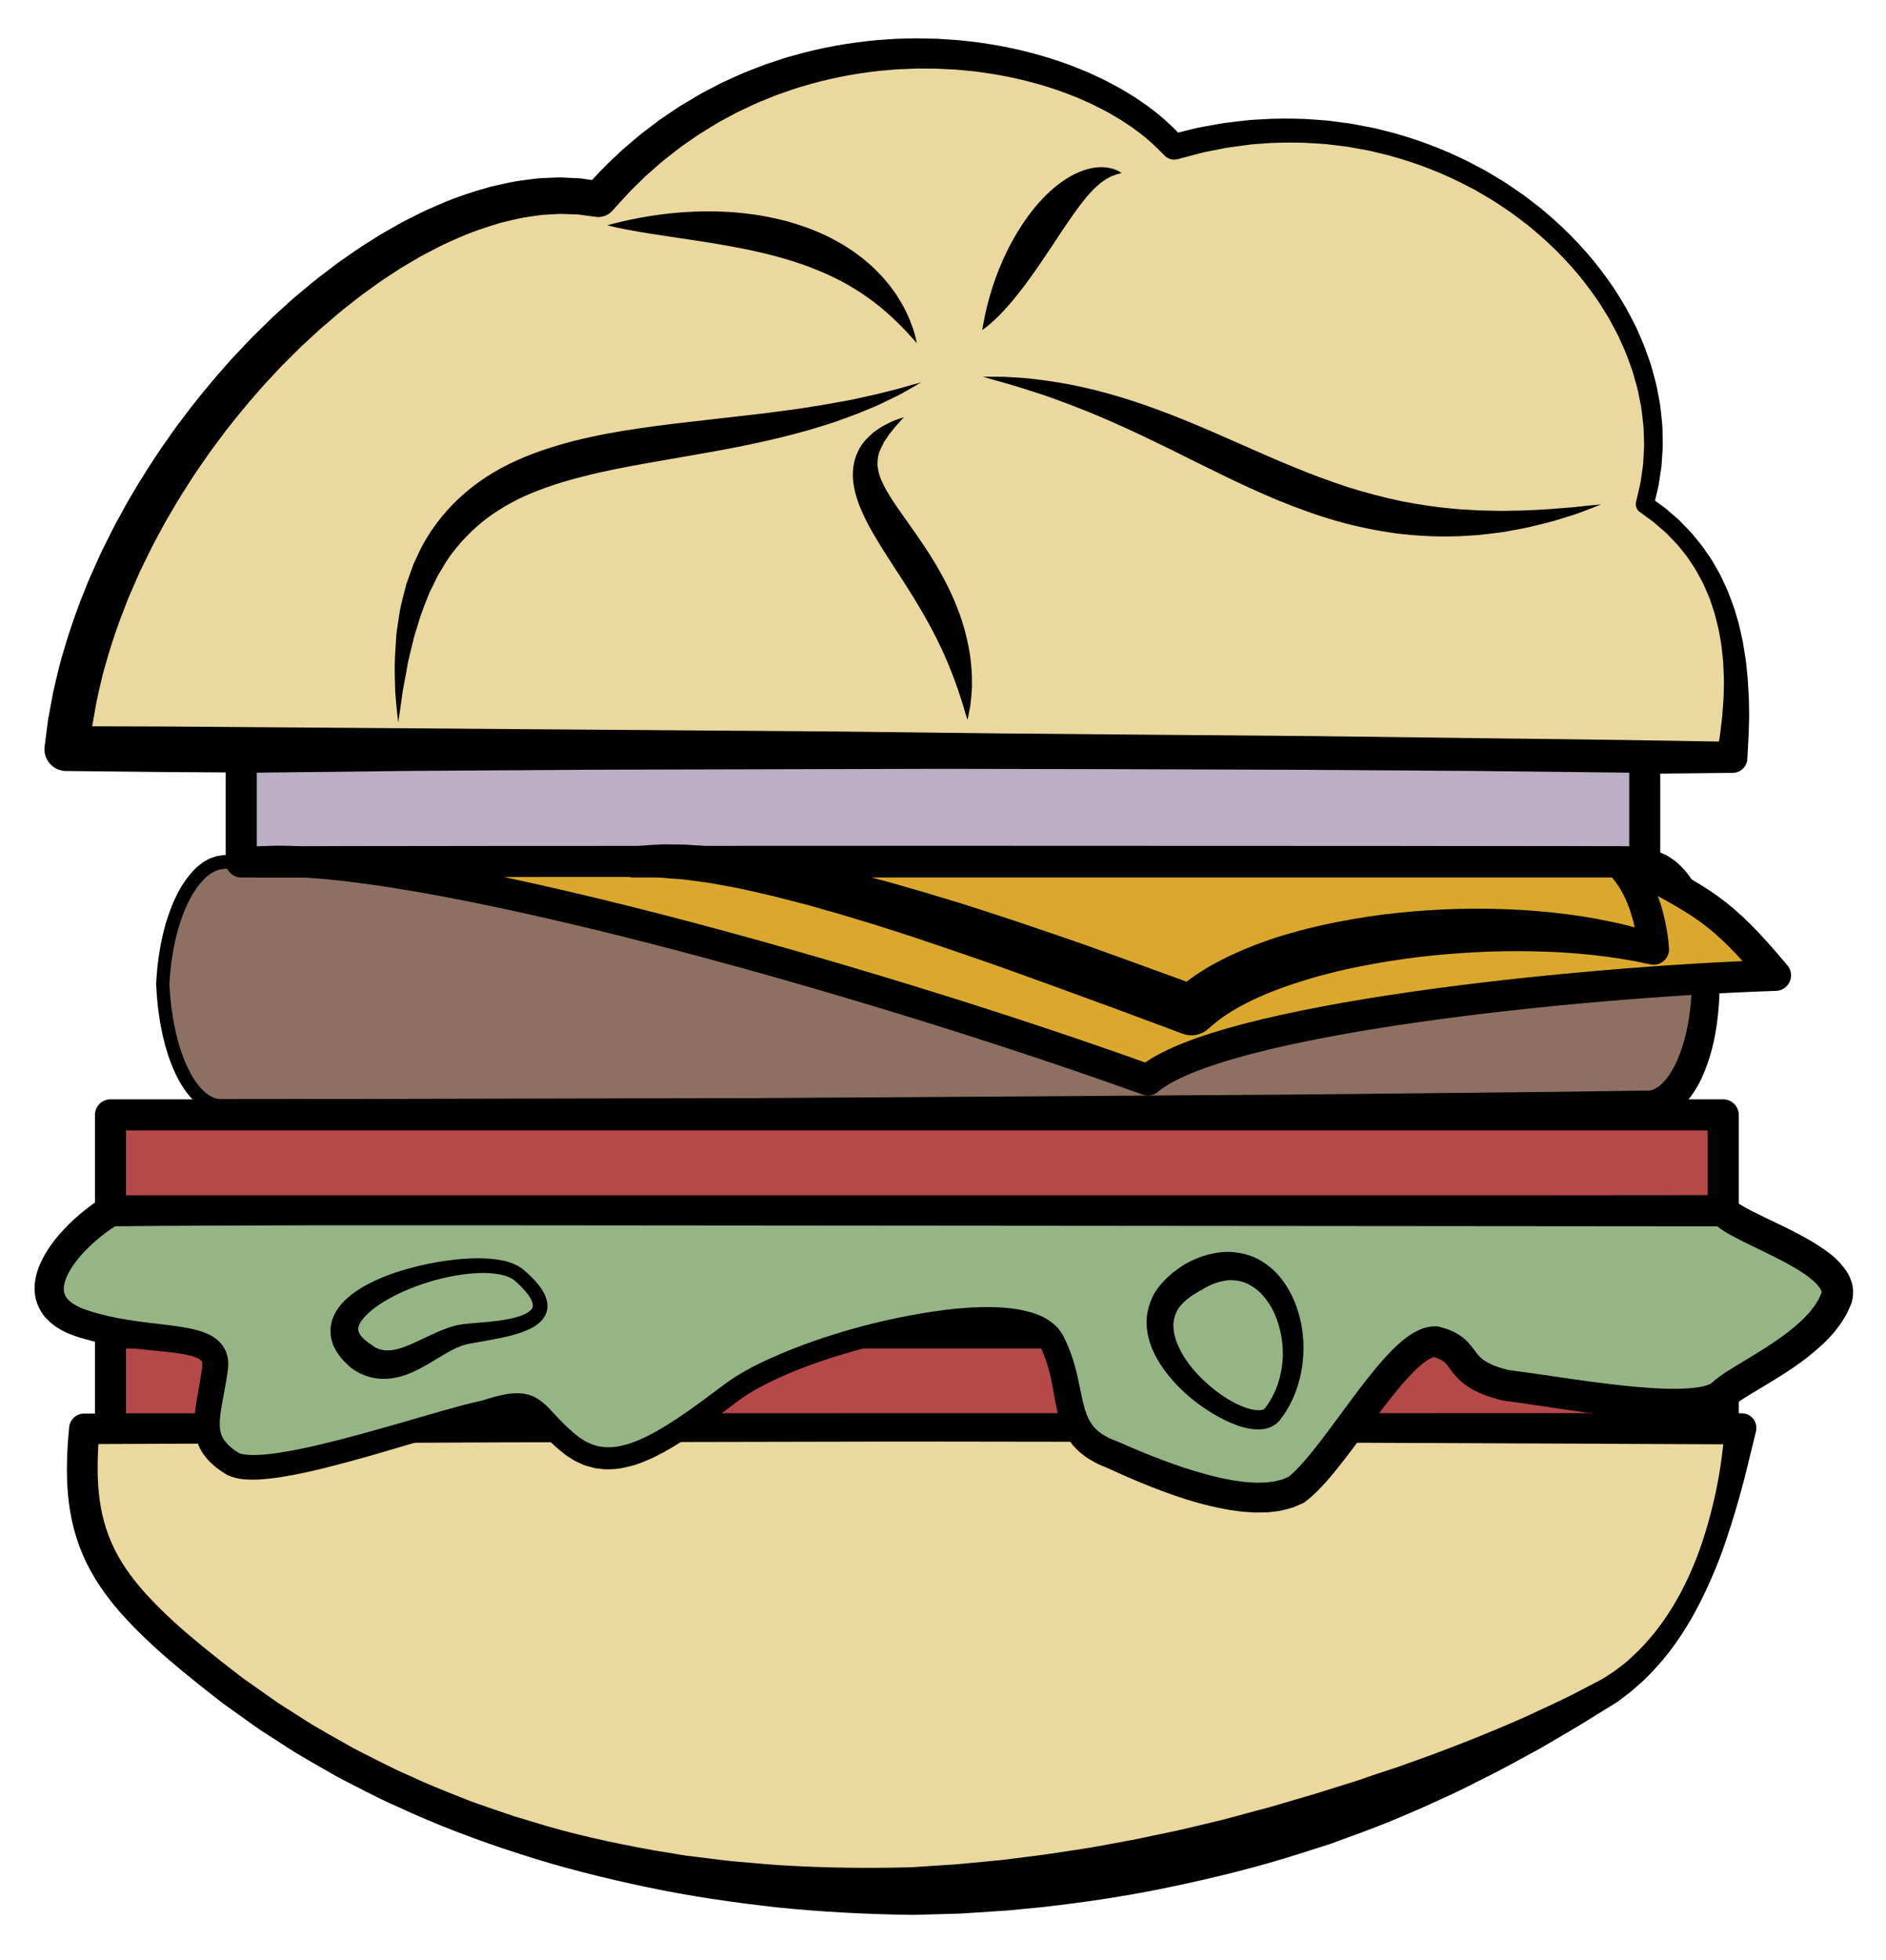
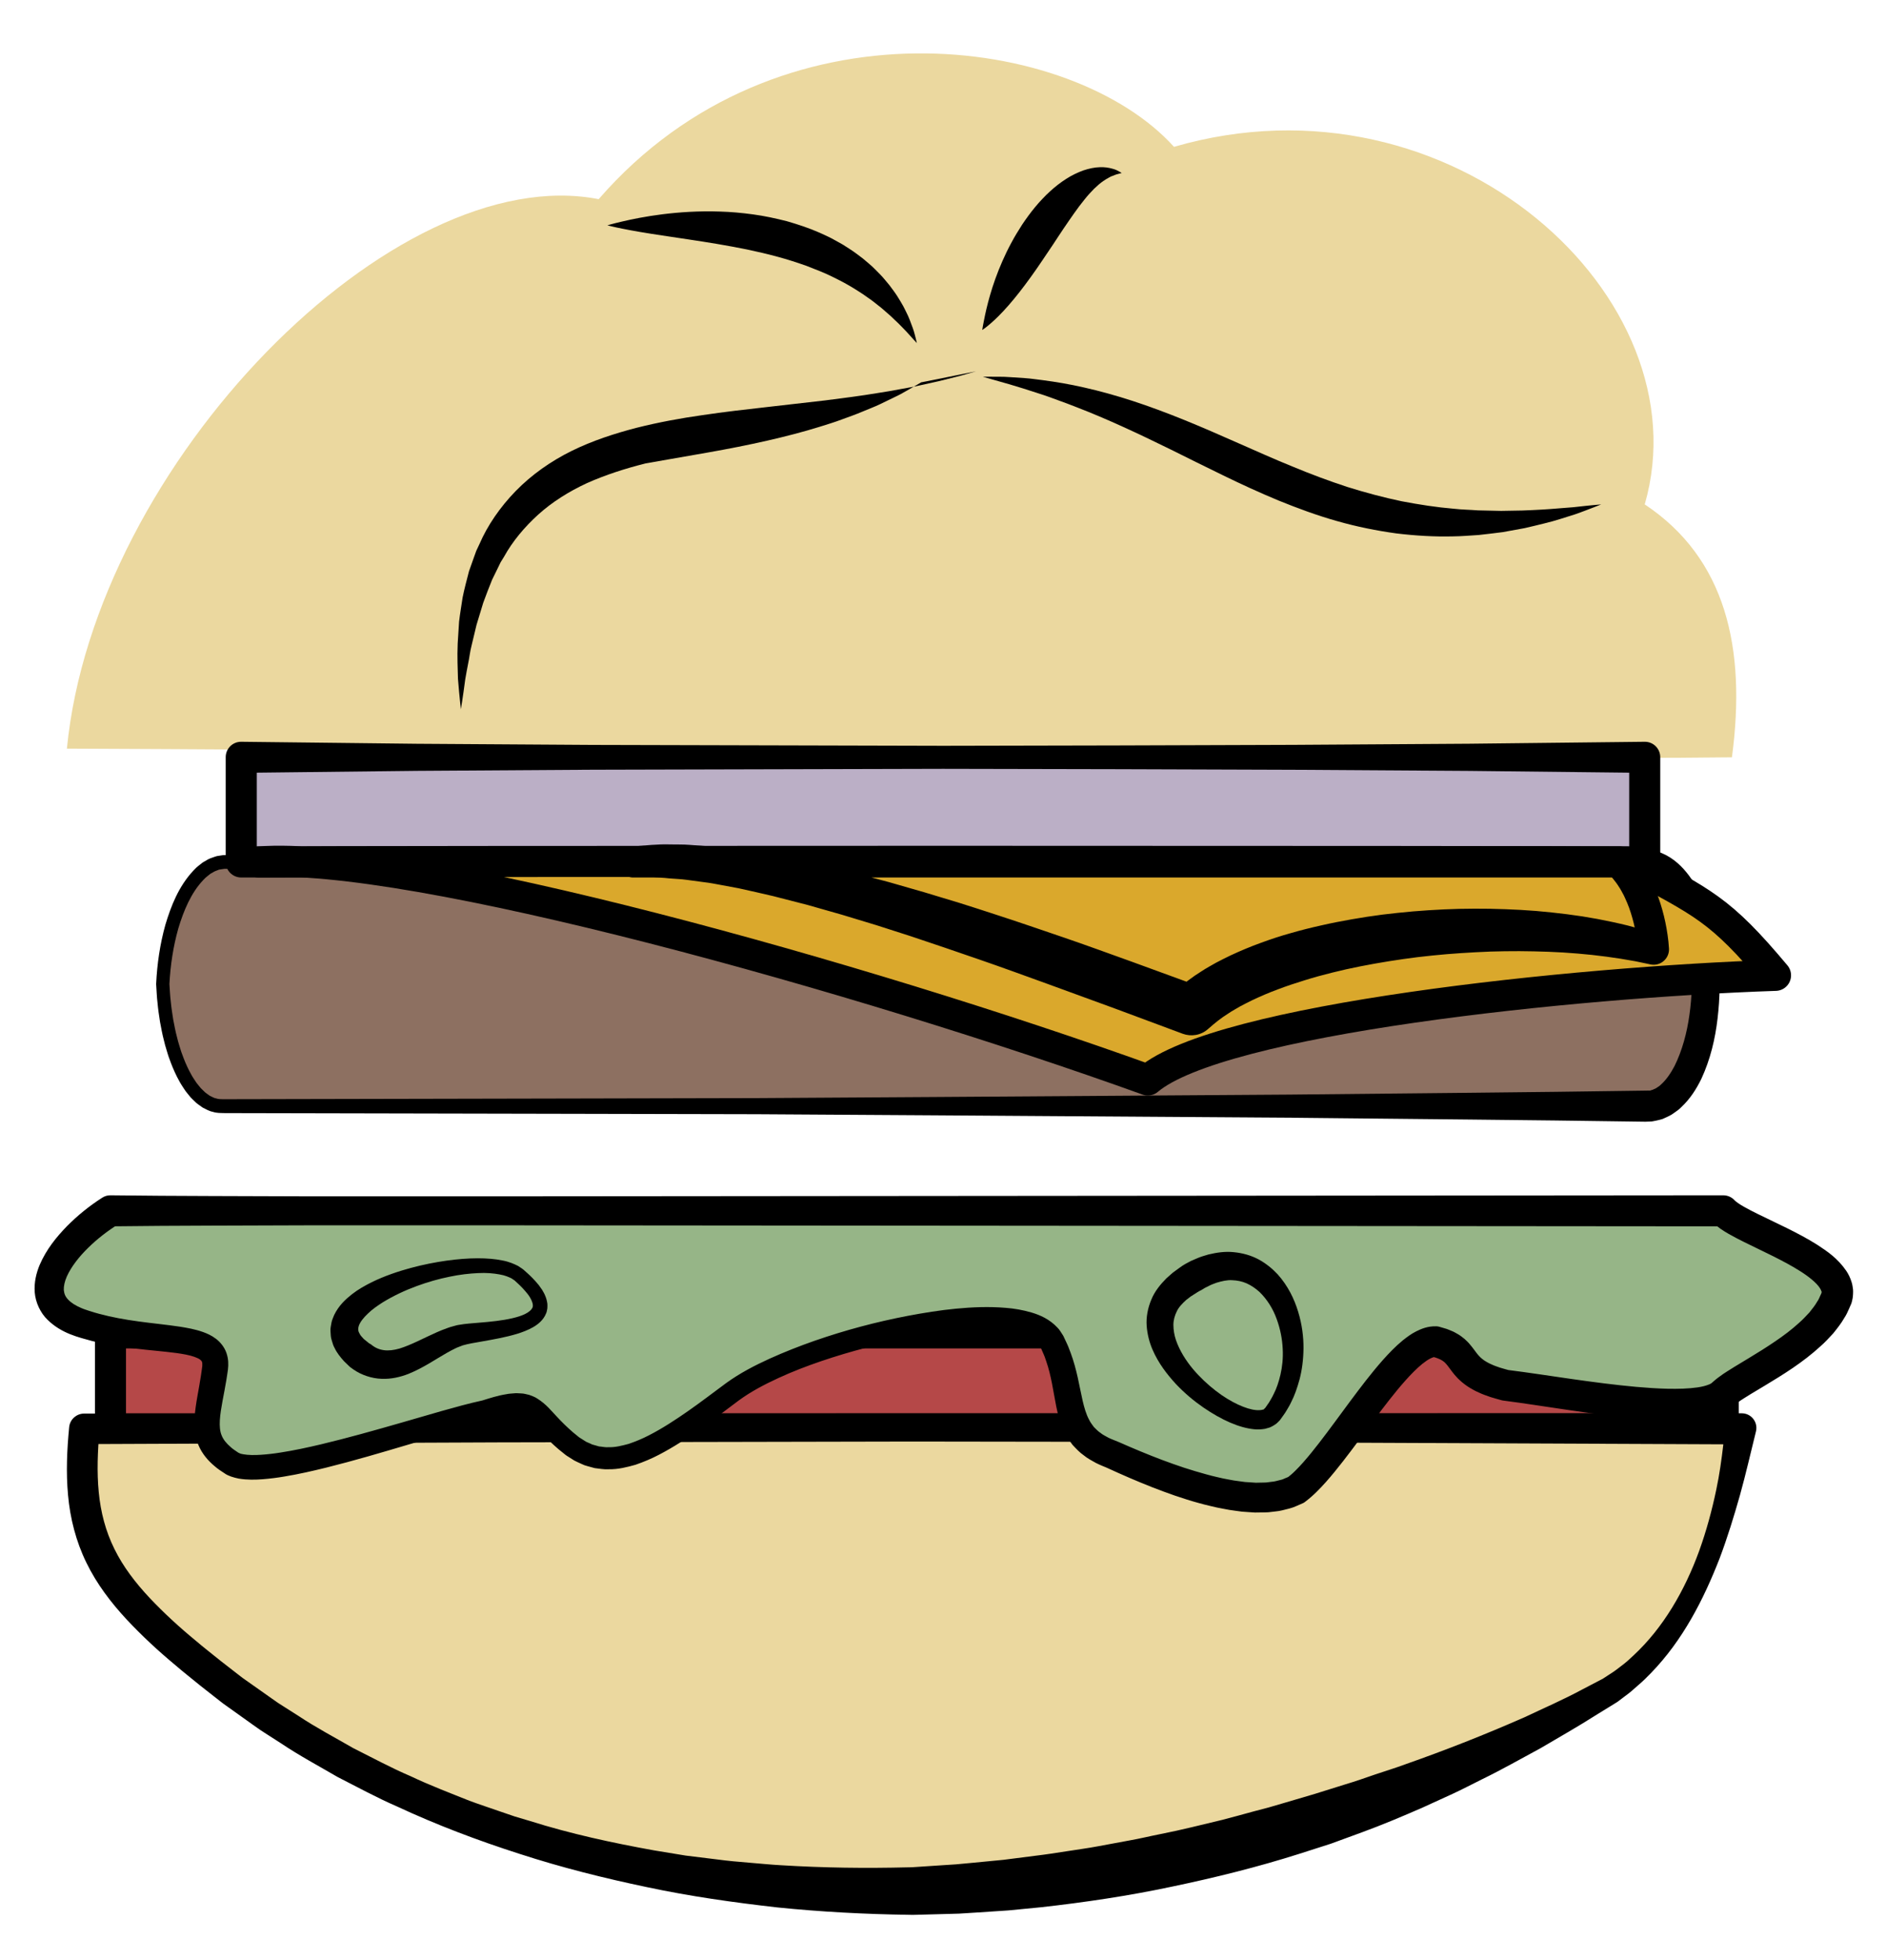
<svg xmlns="http://www.w3.org/2000/svg" xmlns:ns1="http://sodipodi.sourceforge.net/DTD/sodipodi-0.dtd" xmlns:ns2="http://www.inkscape.org/namespaces/inkscape" version="1.1" id="hamburger" x="0px" y="0px" width="308px" height="320px" viewBox="0 0 308 320" enable-background="new 0 0 308 320" xml:space="preserve" ns1:docname="hamburger-colour.svg" ns2:version="1.2.2 (b0a8486, 2022-12-01)">
  <defs id="defs336" />
  <ns1:namedview id="namedview334" pagecolor="#ffffff" bordercolor="#000000" borderopacity="0.25" ns2:showpageshadow="2" ns2:pageopacity="0.0" ns2:pagecheckerboard="0" ns2:deskcolor="#d1d1d1" showgrid="false" ns2:zoom="1.7634324" ns2:cx="157.36356" ns2:cy="163.03432" ns2:window-width="1652" ns2:window-height="1099" ns2:window-x="0" ns2:window-y="25" ns2:window-maximized="0" ns2:current-layer="hamburger" />
  <g id="hamburger_parts">
    <g id="g314">
		
		
	</g>
  </g>
  <g id="g1430">
    <polygon fill="#999999" stroke="#000000" stroke-width="5.072" stroke-linecap="round" stroke-linejoin="round" points="   281.413,233.244 281.413,217.581 18.042,217.581 18.042,233.244 281.413,233.244  " id="polygon268" style="fill:#b54848;fill-opacity:1" />
    <g id="g274">
      <path fill="#737373" d="M268.6,180.57c5.665,0.417,9.877-8.539,9.969-19.933l0,0c-0.092-10.708-4.304-19.664-9.969-19.931H36.55    c-5.28,0.267-9.486,9.222-9.966,19.931l0,0c0.48,11.394,4.687,20.35,9.966,19.933H268.6L268.6,180.57z" id="path270" style="fill:#8d7061;fill-opacity:1" />
      <path d="M268.568,178.035l0.551-0.01l0.298-0.005l0.148-0.003c0.02-0.008,0.025-0.019,0.039-0.026    c0.048-0.033,0.094-0.054,0.145-0.062c0.025-0.004,0.053-0.005,0.081-0.003l0.151-0.075c0.201-0.098,0.417-0.146,0.623-0.319    c0.211-0.134,0.431-0.266,0.634-0.48c0.845-0.743,1.613-1.849,2.246-3.067c1.23-2.498,2.016-5.393,2.419-8.347    c0.413-2.933,0.516-6.062,0.189-8.932c-0.33-2.955-0.961-5.908-2.135-8.516c-0.582-1.295-1.283-2.52-2.133-3.497    c-0.85-0.974-1.834-1.654-2.807-1.838l-0.368-0.058l-0.092-0.019l-0.046-0.009c0.182,0,0.008,0,0.029,0l-0.298-0.002l-1.188-0.01    l-2.377-0.021l-4.754-0.041l-19.017-0.163l-76.066-0.405l-38.034-0.141l-38.033-0.066l-38.034-0.066l-9.508-0.016l-4.583-0.011    l-0.588,0.089l-0.293,0.045c-0.081,0.022-0.129,0.055-0.196,0.08c-0.247,0.105-0.5,0.163-0.794,0.362l-0.428,0.242l-0.4,0.32    c-0.276,0.196-0.527,0.441-0.768,0.704c-1.972,2.075-3.193,4.99-4.063,7.9c-0.834,2.952-1.296,6.029-1.454,9.117v-0.095    c0.073,0.98,0.104,1.966,0.23,2.939c0.06,0.487,0.09,0.979,0.174,1.462l0.222,1.454c0.189,0.959,0.361,1.924,0.618,2.863    c0.114,0.475,0.237,0.945,0.389,1.405c0.149,0.461,0.27,0.935,0.452,1.38c0.176,0.447,0.321,0.912,0.521,1.346    c0.203,0.431,0.377,0.882,0.602,1.297c0.234,0.408,0.431,0.847,0.692,1.229c0.264,0.378,0.49,0.798,0.793,1.13l0.428,0.527    c0.151,0.164,0.316,0.305,0.472,0.46c0.301,0.335,0.667,0.528,0.999,0.787c0.363,0.158,0.709,0.398,1.087,0.446    c0.365,0.138,0.743,0.093,1.117,0.124l0.089-0.004l58.012-0.119l29.006-0.063l29.006-0.181l58.012-0.392    C229.914,178.471,249.241,178.331,268.568,178.035z M268.634,183.106H268.6c-19.338-0.297-38.675-0.437-58.013-0.649    l-58.012-0.392l-29.006-0.181l-29.006-0.063l-58.012-0.119l0.089-0.004c-0.628-0.013-1.269,0.006-1.864-0.195    c-0.626-0.116-1.144-0.44-1.685-0.705c-0.47-0.344-0.985-0.659-1.365-1.073c-0.201-0.199-0.415-0.391-0.603-0.598l-0.522-0.643    c-0.369-0.42-0.626-0.891-0.933-1.34c-0.301-0.451-0.519-0.934-0.781-1.399c-0.25-0.471-0.439-0.96-0.661-1.44    c-0.218-0.48-0.374-0.979-0.563-1.467c-0.194-0.488-0.322-0.991-0.48-1.487c-0.161-0.495-0.29-0.997-0.41-1.501    c-0.268-1.002-0.446-2.019-0.64-3.032l-0.228-1.528c-0.085-0.509-0.116-1.021-0.176-1.532c-0.126-1.022-0.156-2.049-0.227-3.073    l-0.001-0.071l0.001-0.023c0.154-3.241,0.625-6.474,1.504-9.626c0.939-3.122,2.171-6.267,4.57-8.842    c0.297-0.322,0.611-0.63,0.979-0.901l0.531-0.419l0.602-0.352c0.369-0.248,0.875-0.429,1.375-0.591    c0.121-0.038,0.255-0.086,0.365-0.113l0.293-0.045l0.587-0.091c0.1-0.009-0.121,0.005,0.243-0.024h0.074l0.148,0l0.297,0    l0.594-0.001l1.188-0.002l2.377-0.004l9.508-0.016l38.034-0.066l38.033-0.066l38.034-0.141l76.066-0.405l19.017-0.163l4.754-0.041    l2.377-0.021l1.188-0.01l0.298-0.002l0.177,0.004l0.102,0.011l0.202,0.024l0.809,0.111c2.171,0.406,3.889,1.703,5.136,3.078    c1.259,1.4,2.159,2.95,2.903,4.525c1.479,3.163,2.228,6.481,2.66,9.805c0.433,3.43,0.358,6.682-0.032,10.033    c-0.387,3.327-1.162,6.659-2.66,9.893c-0.793,1.604-1.776,3.204-3.271,4.604c-0.35,0.359-0.784,0.676-1.236,0.978    c-0.419,0.325-0.951,0.558-1.469,0.792l-0.39,0.172l-0.497,0.134c-0.334,0.084-0.674,0.156-1.012,0.215l-0.25,0.04l-0.148,0.006    l-0.297,0.012l-0.594,0.024L268.634,183.106z" id="path272" />
    </g>
    <g id="g280">
      <path fill="#FFFFFF" d="M282.838,123.624c2.393-17.9-1.031-32.509-14.238-41.286c9.72-33.72-31.525-71.53-76.877-58.368    c-16.521-18.323-64.645-25.19-93.957,8.542c-33.367-6.529-82.333,43.168-86.84,89.69    C94.67,122.552,243.308,124.157,282.838,123.624L282.838,123.624z" id="path276" style="fill:#ebd89f;fill-opacity:1" />
-       <path d="M280.717,121.054l0.1-0.571c0.151-0.949,0.228-1.838,0.347-2.764c0.13-0.912,0.158-1.854,0.238-2.783    c0.089-0.935,0.094-1.864,0.117-2.796c0.037-0.935-0.008-1.862-0.054-2.791c-0.023-0.464-0.033-0.931-0.067-1.394l-0.144-1.382    c-0.053-0.46-0.085-0.925-0.153-1.383l-0.245-1.364c-0.087-0.454-0.15-0.914-0.256-1.363l-0.339-1.34    c-0.197-0.905-0.5-1.771-0.795-2.643c-0.263-0.886-0.672-1.708-1.031-2.553c-0.332-0.86-0.836-1.629-1.252-2.447    c-0.422-0.815-0.987-1.542-1.472-2.32c-0.517-0.756-1.136-1.438-1.699-2.161c-0.617-0.678-1.272-1.323-1.905-1.988l-2.086-1.81    l-2.239-1.631c-0.521-0.379-0.74-1.017-0.61-1.608l0.008-0.033c0.249-1.128,0.558-2.245,0.764-3.38l0.245-1.715    c0.088-0.571,0.174-1.142,0.185-1.721c0.048-1.154,0.177-2.305,0.095-3.461l-0.053-1.732c-0.03-0.577-0.123-1.15-0.181-1.725    c-0.073-0.574-0.113-1.151-0.212-1.721l-0.336-1.704c-0.182-1.145-0.55-2.25-0.848-3.369c-0.285-1.125-0.761-2.193-1.129-3.292    c-0.419-1.083-0.933-2.129-1.391-3.197c-0.544-1.029-1.077-2.064-1.646-3.08c-0.627-0.982-1.202-1.998-1.868-2.955    c-1.326-1.918-2.755-3.77-4.318-5.507c-1.56-1.74-3.222-3.392-4.989-4.923c-0.895-0.754-1.758-1.545-2.711-2.228    c-0.937-0.702-1.847-1.439-2.837-2.066c-0.976-0.646-1.927-1.331-2.952-1.9c-1.013-0.586-1.998-1.221-3.055-1.729    c-2.064-1.103-4.201-2.071-6.377-2.929c-2.176-0.862-4.406-1.577-6.66-2.199c-1.138-0.27-2.267-0.579-3.411-0.819l-3.449-0.628    l-3.481-0.421c-1.163-0.1-2.332-0.145-3.497-0.222c-2.335-0.058-4.675-0.067-7.003,0.141c-0.582,0.046-1.166,0.067-1.746,0.133    l-1.737,0.232c-1.158,0.15-2.317,0.291-3.458,0.549c-1.142,0.249-2.302,0.407-3.427,0.727l-3.388,0.897    c-0.787,0.208-1.588-0.042-2.118-0.585l-0.022-0.024c-1.416-1.458-2.909-2.864-4.596-4.066c-0.805-0.642-1.712-1.166-2.56-1.756    c-0.905-0.516-1.781-1.076-2.712-1.55c-0.934-0.471-1.848-0.973-2.817-1.378l-1.434-0.642l-1.468-0.572    c-1.951-0.772-3.966-1.396-5.997-1.951c-2.034-0.55-4.101-0.98-6.179-1.342c-1.04-0.175-2.09-0.297-3.134-0.449    c-1.048-0.12-2.102-0.201-3.151-0.304l-3.162-0.16l-3.166-0.017l-3.162,0.126c-1.052,0.067-2.101,0.182-3.151,0.269    c-2.094,0.239-4.179,0.548-6.243,0.965c-2.061,0.425-4.108,0.917-6.117,1.534c-1.016,0.271-2.002,0.634-2.995,0.979l-1.485,0.523    l-1.458,0.594c-0.976,0.386-1.945,0.788-2.885,1.254c-0.945,0.454-1.909,0.867-2.819,1.389c-0.915,0.512-1.862,0.963-2.75,1.521    l-2.673,1.649l-2.581,1.789c-0.849,0.612-1.656,1.281-2.487,1.917c-0.844,0.621-1.6,1.351-2.395,2.03l-1.181,1.035l-1.12,1.103    c-1.53,1.433-2.907,3.017-4.316,4.566c-0.691,0.76-1.679,1.089-2.626,0.972l-0.145-0.019l-1.904-0.25l-0.95-0.13l-0.967-0.029    l-1.933-0.064l-1.946,0.115c-1.298,0.022-2.595,0.306-3.892,0.473c-1.292,0.235-2.581,0.559-3.864,0.873    c-2.551,0.75-5.083,1.618-7.535,2.74l-1.841,0.833c-0.612,0.282-1.203,0.619-1.806,0.925l-1.8,0.938l-1.755,1.036    c-0.583,0.349-1.175,0.681-1.751,1.042l-1.709,1.123c-1.151,0.727-2.26,1.526-3.362,2.335c-1.12,0.782-2.195,1.63-3.264,2.487    c-1.086,0.832-2.132,1.719-3.165,2.623L52.2,53.792l-1.513,1.398l-1.513,1.397l-1.465,1.452c-0.975,0.969-1.956,1.932-2.879,2.955    c-0.931,1.013-1.896,1.995-2.779,3.052c-1.827,2.061-3.558,4.204-5.253,6.374l-2.469,3.312l-2.35,3.396    c-1.51,2.301-2.987,4.623-4.35,7.011c-0.719,1.173-1.335,2.401-1.993,3.606c-0.67,1.2-1.269,2.434-1.865,3.669l-0.902,1.849    l-0.827,1.881c-0.551,1.253-1.113,2.502-1.584,3.786c-1.022,2.537-1.9,5.123-2.7,7.725c-0.36,1.311-0.778,2.609-1.093,3.929    c-0.299,1.323-0.635,2.639-0.906,3.965l-0.705,3.994l-0.489,4.012l-3.623-4.008l16.996,0.053l16.996,0.126l33.991,0.253    l33.991,0.253c11.33,0.097,22.661,0.137,33.991,0.298c11.333,0.151,22.658,0.264,33.978,0.347l33.97,0.286l33.973,0.425    l16.988,0.218L280.717,121.054z M282.872,126.16l-17,0.174l-17.001,0.11l-34.006,0.209l-34.01,0.07    c-11.339,0.036-22.673,0.042-34,0.009c-11.329,0.007-22.658-0.108-33.987-0.167l-33.986-0.211l-33.986-0.212l-16.993-0.105    l-16.993-0.179l-0.141-0.001c-1.96-0.021-3.533-1.626-3.512-3.587c0.001-0.135,0.013-0.289,0.029-0.42l0.572-4.406l0.804-4.355    c0.307-1.441,0.679-2.865,1.018-4.298c0.355-1.428,0.812-2.823,1.214-4.235c0.882-2.797,1.85-5.563,2.961-8.266    c0.518-1.369,1.125-2.695,1.723-4.026l0.897-1.996l0.973-1.957c0.644-1.308,1.292-2.612,2.009-3.878    c0.707-1.272,1.374-2.567,2.141-3.802c1.462-2.515,3.041-4.955,4.655-7.369l2.506-3.562l2.631-3.47    c1.804-2.274,3.647-4.517,5.59-6.675c0.941-1.105,1.966-2.137,2.958-3.198c0.983-1.069,2.027-2.081,3.066-3.097l1.561-1.522    l1.614-1.469l1.615-1.468l1.673-1.405c1.111-0.941,2.237-1.866,3.409-2.738c1.152-0.895,2.313-1.78,3.525-2.601    c1.191-0.847,2.391-1.682,3.643-2.448l1.856-1.178c0.628-0.38,1.274-0.732,1.911-1.1l1.917-1.089l1.977-0.995    c0.663-0.325,1.31-0.677,1.986-0.978l2.038-0.886c2.714-1.188,5.556-2.123,8.445-2.918c1.464-0.339,2.933-0.681,4.423-0.928    c1.509-0.181,2.995-0.466,4.533-0.482c0.764-0.032,1.526-0.079,2.291-0.094l2.306,0.106l1.152,0.06l1.15,0.168l2.297,0.345    l-2.771,0.952c1.551-1.661,3.072-3.349,4.755-4.882l1.234-1.176l1.299-1.106c0.875-0.727,1.709-1.5,2.635-2.165    c0.912-0.679,1.802-1.389,2.734-2.04l2.833-1.9l2.93-1.746c0.973-0.588,2.006-1.067,3.007-1.604    c0.997-0.547,2.047-0.984,3.079-1.458c1.026-0.488,2.081-0.907,3.142-1.31l1.586-0.617l1.613-0.541    c1.077-0.355,2.148-0.727,3.248-1.004c2.177-0.629,4.39-1.125,6.612-1.544c2.226-0.413,4.468-0.709,6.718-0.928    c1.127-0.077,2.252-0.18,3.38-0.234c1.129-0.026,2.258-0.072,3.386-0.08l3.385,0.072l3.377,0.226    c1.122,0.127,2.245,0.233,3.364,0.379c1.114,0.179,2.233,0.329,3.343,0.534c2.219,0.421,4.424,0.919,6.597,1.544    c2.171,0.63,4.324,1.336,6.422,2.204l1.574,0.644l1.546,0.72c1.039,0.457,2.034,1.02,3.042,1.55    c1.006,0.534,1.966,1.165,2.946,1.749c0.936,0.667,1.915,1.261,2.81,1.993c1.851,1.37,3.533,2.987,5.124,4.693l-2.141-0.609    l3.612-0.897c1.2-0.317,2.437-0.472,3.652-0.714c1.216-0.252,2.451-0.385,3.685-0.524l1.849-0.215    c0.617-0.06,1.238-0.074,1.857-0.113c2.476-0.18,4.961-0.159,7.438-0.068c1.237,0.092,2.477,0.154,3.711,0.272l3.688,0.484    l3.653,0.702c1.21,0.266,2.404,0.604,3.606,0.903c2.382,0.682,4.736,1.463,7.031,2.398c2.295,0.931,4.544,1.977,6.717,3.166    c1.11,0.551,2.149,1.229,3.214,1.86c1.076,0.614,2.078,1.346,3.103,2.041c1.039,0.675,1.998,1.463,2.98,2.216    c0.998,0.734,1.908,1.579,2.846,2.387c1.856,1.641,3.602,3.409,5.238,5.272c1.641,1.86,3.142,3.843,4.533,5.901    c0.698,1.027,1.306,2.116,1.961,3.171c0.598,1.09,1.159,2.203,1.727,3.31c0.484,1.148,1.02,2.275,1.458,3.442    c0.39,1.186,0.881,2.337,1.181,3.552c0.313,1.21,0.689,2.403,0.879,3.643l0.343,1.845c0.1,0.617,0.142,1.244,0.214,1.866    c0.057,0.624,0.146,1.244,0.175,1.87l0.04,1.88c0.072,1.253-0.072,2.505-0.141,3.756c-0.021,0.627-0.117,1.247-0.218,1.867    l-0.285,1.859c-0.236,1.23-0.579,2.439-0.866,3.658l-0.603-1.641l2.443,1.765l2.292,1.972c0.701,0.726,1.424,1.434,2.104,2.179    c0.631,0.79,1.303,1.549,1.9,2.364c0.559,0.842,1.195,1.638,1.686,2.523c0.482,0.887,1.054,1.734,1.444,2.667    c0.421,0.918,0.88,1.823,1.205,2.778c0.364,0.941,0.734,1.882,0.993,2.854l0.431,1.448c0.135,0.485,0.227,0.978,0.341,1.466    l0.328,1.471l0.25,1.481l0.244,1.484c0.068,0.496,0.109,0.992,0.165,1.489c0.113,0.994,0.21,1.989,0.248,2.984    c0.062,0.995,0.14,1.994,0.134,2.987c0.002,0.997,0.056,1.987,0.003,2.996c-0.038,0.996-0.051,2.035-0.113,3.001l-0.159,2.893    c-0.069,1.257-1.102,2.231-2.342,2.247L282.872,126.16z" id="path278" />
    </g>
    <g id="g286">
      <path fill="#FFFFFF" d="M284.263,233.244c-3.237,20.646-9.778,35.191-21.357,42.711c-33.06,19.504-73.975,31.576-113.887,32.741    c-40.419,0.516-79.86-9.414-111.042-32.741c-19.76-15.218-26.262-22.87-24.203-42.711    C56.869,232.538,245.886,233.297,284.263,233.244L284.263,233.244z" id="path282" style="fill:#ebd89f;fill-opacity:1" />
      <path d="M286.763,233.67c-0.845,3.396-1.658,6.981-2.621,10.431c-0.982,3.463-2.039,6.906-3.316,10.291    c-2.619,6.711-6,13.358-11.231,18.738c-0.654,0.666-1.307,1.335-2.03,1.933c-0.696,0.628-1.397,1.254-2.165,1.801l-1.127,0.853    l-0.142,0.106l-0.255,0.157l-0.282,0.174l-0.563,0.347l-2.257,1.389c-2.959,1.887-6.109,3.679-9.213,5.5    c-3.15,1.691-6.265,3.477-9.488,5.039c-1.607,0.791-3.193,1.638-4.822,2.386l-4.895,2.237c-3.286,1.438-6.599,2.836-9.971,4.068    l-5.06,1.853l-5.131,1.644c-6.85,2.176-13.836,3.902-20.87,5.372c-7.031,1.493-14.152,2.549-21.294,3.349l-5.366,0.521    l-5.38,0.355l-2.689,0.168l-2.696,0.075l-2.695,0.072l-1.347,0.036l-0.673,0.018h-0.294l-0.166-0.004l-0.331-0.007    c-6.977-0.094-14.35-0.477-21.441-1.204c-7.131-0.806-14.241-1.809-21.261-3.303c-7.019-1.469-13.987-3.209-20.812-5.431    c-6.831-2.186-13.558-4.729-20.07-7.759c-3.296-1.428-6.449-3.159-9.651-4.784c-3.104-1.81-6.278-3.501-9.264-5.508l-2.269-1.456    c-0.763-0.475-1.51-0.974-2.233-1.508l-4.389-3.133l-0.549-0.392l-0.567-0.439l-1.042-0.817l-2.084-1.636    c-1.387-1.142-2.805-2.238-4.166-3.418c-2.759-2.289-5.435-4.768-7.955-7.465c-2.504-2.705-4.84-5.74-6.526-9.219    c-1.705-3.464-2.669-7.286-3.002-11.034c-0.345-3.759-0.167-7.454,0.182-11.079l0.002-0.021c0.122-1.263,1.193-2.209,2.436-2.213    l270.526-0.045h0.188c1.318,0,2.387,1.068,2.387,2.386C286.833,233.288,286.807,233.489,286.763,233.67z M281.434,235.768    l-64.794-0.278l-33.813-0.125l-33.813-0.048l-67.602,0.138l-67.599,0.281l2.438-2.233c-0.309,3.401-0.443,6.79-0.125,10.067    c0.311,3.278,1.131,6.411,2.561,9.288c1.414,2.886,3.435,5.513,5.732,7.968c2.313,2.447,4.835,4.772,7.522,6.978    c1.313,1.127,2.696,2.185,4.04,3.28l2.091,1.624l1.046,0.812l0.48,0.369l0.531,0.375l4.25,2.999    c0.699,0.513,1.423,0.99,2.162,1.444l2.196,1.394c2.888,1.923,5.966,3.537,8.969,5.271c3.104,1.551,6.154,3.211,9.351,4.574    c3.137,1.489,6.387,2.722,9.61,4.012c1.628,0.605,3.282,1.142,4.92,1.716l2.465,0.842l2.498,0.743    c6.628,2.094,13.442,3.566,20.279,4.798l5.145,0.845l5.176,0.636c1.721,0.234,3.453,0.388,5.186,0.525    c1.733,0.135,3.459,0.324,5.195,0.416c6.987,0.428,13.741,0.518,20.888,0.34l0.331-0.005l0.166-0.003l0.083-0.002    c0.055,0-0.187,0.002-0.046-0.002l0.649-0.043l1.299-0.086l2.596-0.172l2.595-0.169l2.591-0.24l5.178-0.499l5.161-0.659    c1.722-0.201,3.436-0.474,5.149-0.737c1.712-0.276,3.433-0.492,5.137-0.816l5.115-0.947c1.709-0.296,3.394-0.716,5.096-1.048    c3.405-0.661,6.765-1.531,10.14-2.33c1.681-0.428,3.349-0.906,5.023-1.355l2.517-0.662l2.498-0.729l4.993-1.471l4.971-1.553    c1.667-0.492,3.303-1.074,4.946-1.638c1.645-0.559,3.315-1.056,4.942-1.666c6.565-2.301,13.051-4.862,19.443-7.672    c3.135-1.488,6.307-2.853,9.439-4.544l2.35-1.226l0.588-0.307l0.293-0.152l0.073-0.039c-0.026,0.019,0.164-0.094-0.041,0.031    l0.129-0.085l1.036-0.676c0.708-0.428,1.36-0.937,2.015-1.446c0.672-0.488,1.272-1.064,1.885-1.628    c4.895-4.549,8.392-10.633,10.738-17.09c1.168-3.243,2.079-6.592,2.787-9.984C280.803,240.71,281.146,238.271,281.434,235.768z" id="path284" />
    </g>
    <g id="g300">
      <g id="g298">
        <path d="M99.191,36.781c0,0,0.224-0.063,0.643-0.181c0.419-0.101,1.033-0.286,1.816-0.45c1.565-0.368,3.807-0.828,6.534-1.172     c2.726-0.338,5.943-0.567,9.424-0.442c1.739,0.049,3.544,0.21,5.373,0.461c1.832,0.248,3.682,0.646,5.523,1.113     c1.828,0.528,3.648,1.125,5.381,1.893c0.863,0.394,1.722,0.773,2.532,1.243c0.407,0.227,0.812,0.452,1.214,0.676     c0.388,0.249,0.774,0.497,1.157,0.742c0.762,0.49,1.478,1.036,2.167,1.567c0.658,0.584,1.343,1.09,1.918,1.699     c0.592,0.585,1.163,1.152,1.658,1.759c0.515,0.584,0.975,1.178,1.389,1.767c0.429,0.575,0.792,1.159,1.124,1.72     c0.341,0.553,0.635,1.092,0.878,1.618c0.535,1.017,0.849,1.979,1.136,2.738c0.286,0.761,0.397,1.409,0.521,1.82     c0.099,0.422,0.152,0.648,0.152,0.648s-0.159-0.17-0.458-0.489c-0.286-0.316-0.706-0.78-1.24-1.37     c-0.553-0.567-1.195-1.259-1.986-1.985c-0.383-0.372-0.784-0.765-1.248-1.14c-0.448-0.387-0.896-0.806-1.418-1.186     c-0.499-0.4-1.012-0.816-1.584-1.195c-0.545-0.408-1.131-0.795-1.742-1.176c-1.206-0.779-2.527-1.506-3.925-2.187     c-1.386-0.703-2.896-1.277-4.42-1.872c-1.548-0.548-3.145-1.062-4.773-1.501c-1.631-0.445-3.288-0.822-4.938-1.174     c-1.657-0.324-3.297-0.646-4.909-0.909c-3.217-0.541-6.286-0.967-8.941-1.377c-2.657-0.396-4.902-0.78-6.477-1.102     c-0.788-0.139-1.407-0.305-1.829-0.394C99.416,36.837,99.191,36.781,99.191,36.781z" id="path288" />
-         <path d="M150.443,62.408c0,0-0.391,0.229-1.124,0.659c-0.369,0.21-0.823,0.47-1.357,0.775c-0.531,0.313-1.146,0.656-1.871,0.989     c-0.721,0.349-1.518,0.735-2.387,1.156c-0.872,0.422-1.842,0.777-2.869,1.211c-1.026,0.44-2.14,0.831-3.314,1.26     c-1.171,0.446-2.425,0.827-3.733,1.233c-5.235,1.621-11.486,2.998-18.14,4.169c-3.305,0.578-6.721,1.175-10.191,1.782     c-3.441,0.619-6.896,1.273-10.244,2.146c-3.355,0.837-6.604,1.889-9.606,3.226c-2.977,1.38-5.674,3.08-7.947,5.127     c-2.257,2.05-4.195,4.361-5.591,6.889c-0.189,0.308-0.377,0.613-0.564,0.916c-0.156,0.322-0.311,0.643-0.464,0.96     c-0.313,0.637-0.62,1.265-0.922,1.882c-0.509,1.286-1.014,2.535-1.447,3.761c-0.381,1.254-0.746,2.455-1.094,3.598     c-0.281,1.174-0.548,2.288-0.799,3.334c-0.277,1.048-0.365,2.06-0.57,2.981c-0.17,0.926-0.35,1.778-0.47,2.554     c-0.191,1.554-0.396,2.782-0.512,3.622c-0.133,0.841-0.204,1.29-0.204,1.29s-0.049-0.45-0.141-1.293     c-0.076-0.845-0.221-2.087-0.335-3.677c-0.039-1.586-0.143-3.531-0.045-5.763c0.071-1.12,0.146-2.312,0.226-3.568     c0.146-1.255,0.376-2.57,0.58-3.955c0.273-1.372,0.659-2.791,1.038-4.27c0.257-0.724,0.518-1.46,0.783-2.208     c0.135-0.375,0.271-0.752,0.409-1.132c0.173-0.368,0.348-0.739,0.523-1.112c1.309-3.031,3.35-6.009,5.913-8.645     c2.57-2.637,5.726-4.868,9.131-6.545c3.408-1.679,7.027-2.85,10.634-3.785c3.619-0.907,7.24-1.568,10.785-2.068     c3.544-0.528,7.02-0.922,10.36-1.297c3.328-0.38,6.544-0.748,9.595-1.097c3.033-0.383,5.9-0.753,8.526-1.193     c1.319-0.2,2.579-0.417,3.771-0.647c1.197-0.217,2.34-0.408,3.394-0.66c1.062-0.235,2.055-0.456,2.974-0.66     c0.913-0.228,1.752-0.436,2.509-0.625c1.524-0.373,2.72-0.76,3.537-0.978C150.006,62.527,150.443,62.408,150.443,62.408z" id="path290" />
-         <path d="M147.596,68.103c0,0-0.148,0.171-0.426,0.492c-0.27,0.315-0.729,0.766-1.198,1.357c-0.231,0.289-0.487,0.609-0.766,0.958     c-0.239,0.381-0.512,0.763-0.788,1.171c-0.446,0.864-0.974,1.797-1.067,2.805c-0.135,0.995,0.007,2,0.427,3.112     c0.413,1.111,1.102,2.313,1.914,3.579c0.813,1.263,1.788,2.586,2.754,3.972c0.985,1.374,1.983,2.83,2.965,4.315     c1.941,2.989,3.713,6.21,4.946,9.439c0.313,0.803,0.611,1.598,0.841,2.401c0.257,0.79,0.471,1.578,0.649,2.352     c0.195,0.767,0.338,1.526,0.458,2.262c0.132,0.732,0.227,1.445,0.281,2.134c0.159,1.367,0.138,2.637,0.141,3.742     c-0.058,1.115-0.154,2.077-0.25,2.862c-0.115,0.786-0.261,1.398-0.336,1.812C158.049,117.28,158,117.5,158,117.5     s-0.07-0.216-0.203-0.621c-0.116-0.404-0.32-0.992-0.51-1.732c-0.236-0.726-0.524-1.607-0.854-2.618     c-0.38-0.988-0.728-2.102-1.23-3.273c-0.228-0.59-0.465-1.201-0.759-1.817c-0.275-0.62-0.533-1.265-0.866-1.905     c-0.313-0.645-0.607-1.313-0.974-1.972c-0.177-0.332-0.349-0.668-0.516-1.01c-0.186-0.335-0.373-0.673-0.562-1.014     c-0.735-1.37-1.59-2.743-2.428-4.157c-0.893-1.394-1.764-2.829-2.721-4.253c-0.917-1.447-1.878-2.884-2.785-4.381     c-0.915-1.493-1.8-3-2.553-4.617c-0.752-1.606-1.386-3.314-1.649-5.131c-0.277-1.806-0.034-3.737,0.682-5.223     c0.683-1.528,1.765-2.473,2.643-3.25c0.486-0.335,0.927-0.649,1.348-0.911c0.44-0.227,0.845-0.435,1.211-0.623     c0.708-0.386,1.313-0.512,1.704-0.681C147.381,68.174,147.596,68.103,147.596,68.103z" id="path292" />
+         <path d="M150.443,62.408c0,0-0.391,0.229-1.124,0.659c-0.369,0.21-0.823,0.47-1.357,0.775c-0.531,0.313-1.146,0.656-1.871,0.989     c-0.721,0.349-1.518,0.735-2.387,1.156c-0.872,0.422-1.842,0.777-2.869,1.211c-1.026,0.44-2.14,0.831-3.314,1.26     c-1.171,0.446-2.425,0.827-3.733,1.233c-5.235,1.621-11.486,2.998-18.14,4.169c-3.305,0.578-6.721,1.175-10.191,1.782     c-3.355,0.837-6.604,1.889-9.606,3.226c-2.977,1.38-5.674,3.08-7.947,5.127     c-2.257,2.05-4.195,4.361-5.591,6.889c-0.189,0.308-0.377,0.613-0.564,0.916c-0.156,0.322-0.311,0.643-0.464,0.96     c-0.313,0.637-0.62,1.265-0.922,1.882c-0.509,1.286-1.014,2.535-1.447,3.761c-0.381,1.254-0.746,2.455-1.094,3.598     c-0.281,1.174-0.548,2.288-0.799,3.334c-0.277,1.048-0.365,2.06-0.57,2.981c-0.17,0.926-0.35,1.778-0.47,2.554     c-0.191,1.554-0.396,2.782-0.512,3.622c-0.133,0.841-0.204,1.29-0.204,1.29s-0.049-0.45-0.141-1.293     c-0.076-0.845-0.221-2.087-0.335-3.677c-0.039-1.586-0.143-3.531-0.045-5.763c0.071-1.12,0.146-2.312,0.226-3.568     c0.146-1.255,0.376-2.57,0.58-3.955c0.273-1.372,0.659-2.791,1.038-4.27c0.257-0.724,0.518-1.46,0.783-2.208     c0.135-0.375,0.271-0.752,0.409-1.132c0.173-0.368,0.348-0.739,0.523-1.112c1.309-3.031,3.35-6.009,5.913-8.645     c2.57-2.637,5.726-4.868,9.131-6.545c3.408-1.679,7.027-2.85,10.634-3.785c3.619-0.907,7.24-1.568,10.785-2.068     c3.544-0.528,7.02-0.922,10.36-1.297c3.328-0.38,6.544-0.748,9.595-1.097c3.033-0.383,5.9-0.753,8.526-1.193     c1.319-0.2,2.579-0.417,3.771-0.647c1.197-0.217,2.34-0.408,3.394-0.66c1.062-0.235,2.055-0.456,2.974-0.66     c0.913-0.228,1.752-0.436,2.509-0.625c1.524-0.373,2.72-0.76,3.537-0.978C150.006,62.527,150.443,62.408,150.443,62.408z" id="path290" />
        <path d="M160.5,61.5c0,0,0.416-0.002,1.195-0.006c0.779,0.028,1.92-0.039,3.374,0.078c0.731,0.049,1.542,0.104,2.424,0.163     c0.886,0.058,1.821,0.211,2.837,0.329c2.023,0.264,4.305,0.638,6.76,1.202c2.459,0.55,5.093,1.282,7.837,2.168     c2.744,0.891,5.585,1.954,8.48,3.125c2.892,1.174,5.83,2.455,8.781,3.766c2.959,1.299,5.921,2.634,8.907,3.84     c2.974,1.237,5.967,2.356,8.939,3.326c2.982,0.936,5.944,1.721,8.853,2.331c2.913,0.556,5.761,0.995,8.495,1.221     c1.364,0.159,2.701,0.167,3.997,0.271c1.302,0.029,2.559,0.056,3.766,0.083c1.215-0.021,2.379-0.042,3.485-0.061     c1.11-0.031,2.164-0.104,3.158-0.149c1.988-0.11,3.722-0.297,5.165-0.389c2.86-0.327,4.531-0.458,4.531-0.458     s-0.386,0.153-1.11,0.441c-0.729,0.27-1.791,0.708-3.171,1.185c-1.393,0.414-3.071,1.027-5.057,1.49     c-0.991,0.236-2.046,0.513-3.169,0.759c-1.133,0.206-2.324,0.423-3.566,0.65c-1.255,0.159-2.566,0.324-3.93,0.469     c-1.366,0.079-2.784,0.215-4.246,0.225c-2.926,0.073-6.025-0.101-9.213-0.486c-3.178-0.436-6.44-1.09-9.671-2.01     c-3.234-0.908-6.42-2.089-9.539-3.351c-3.107-1.293-6.143-2.684-9.065-4.113c-2.932-1.413-5.769-2.845-8.511-4.199     c-5.482-2.698-10.617-5.074-15.16-6.825c-1.134-0.441-2.223-0.869-3.271-1.235c-1.047-0.377-2.037-0.761-2.987-1.05     c-1.894-0.624-3.549-1.141-4.93-1.545C162.096,61.953,160.5,61.5,160.5,61.5z" id="path294" />
        <path d="M160.41,53.867c0,0,0.023-0.151,0.068-0.434c0.063-0.273,0.112-0.697,0.226-1.188c0.195-1.013,0.505-2.431,0.987-4.085     c0.479-1.655,1.135-3.551,2.005-5.523c0.43-0.988,0.918-1.995,1.461-2.997c0.536-1.009,1.142-2.002,1.78-2.99     c0.654-0.971,1.351-1.936,2.103-2.839c0.384-0.454,0.753-0.901,1.171-1.319c0.399-0.425,0.804-0.843,1.239-1.225     c0.844-0.783,1.745-1.479,2.669-2.066c0.91-0.595,1.888-1.047,2.804-1.384c0.943-0.31,1.841-0.5,2.655-0.52     c0.805-0.043,1.51,0.083,2.046,0.231c0.544,0.129,0.93,0.344,1.183,0.487c0.253,0.14,0.377,0.224,0.377,0.224     s-0.147,0.041-0.425,0.118c-0.13,0.035-0.291,0.077-0.48,0.127c-0.186,0.074-0.392,0.158-0.612,0.237     c-0.222,0.068-0.456,0.209-0.698,0.341c-0.242,0.124-0.492,0.286-0.746,0.462c-0.51,0.337-1.029,0.794-1.558,1.302     c-0.523,0.54-1.067,1.114-1.604,1.804c-0.548,0.666-1.096,1.41-1.656,2.199c-0.57,0.775-1.118,1.638-1.713,2.481     c-0.564,0.876-1.179,1.742-1.754,2.653c-0.605,0.899-1.212,1.798-1.808,2.684c-0.597,0.897-1.214,1.767-1.823,2.615     c-1.217,1.692-2.438,3.256-3.58,4.56c-1.137,1.307-2.197,2.343-3,3.027C160.932,53.544,160.41,53.867,160.41,53.867z" id="path296" />
      </g>
    </g>
    <g id="g306">
      <polygon fill="#BFBFBF" points="268.6,140.707 268.6,123.624 39.397,123.624 39.397,140.707 268.6,140.707   " id="polygon302" style="fill:#bbafc6;fill-opacity:1" />
      <path d="M266.063,138.171v-14.547l2.536,2.536l-28.65-0.318l-28.65-0.184l-28.65-0.096l-28.65-0.059l-57.3,0.146l-28.65,0.185    l-28.65,0.326l2.536-2.536v17.083l-2.536-2.536H266.063z M268.6,143.243H39.397c-1.4,0-2.536-1.135-2.536-2.536v-17.083v-0.029    c0-1.385,1.123-2.507,2.507-2.507c0.005,0,0.023,0,0.028,0l28.65,0.326l28.65,0.185l57.3,0.146l28.65-0.059l28.65-0.096    l28.65-0.184l28.65-0.318c1.385-0.016,2.521,1.095,2.536,2.48v0.014v0.042v17.083C271.136,142.107,270,143.243,268.6,143.243z" id="path304" />
    </g>
    <path fill="#FFFFFF" stroke="#000000" stroke-width="5.072" stroke-linecap="round" stroke-linejoin="round" d="M42.245,140.707   c16-0.139,208.484-0.139,223.51,0c12.472,6.737,15.056,7.597,24.202,18.508c-33.204,1.112-90.785,7.134-102.504,17.08   C140.737,159.467,66.838,138.854,42.245,140.707L42.245,140.707z" id="path308" style="fill:#daa82c;fill-opacity:1" />
    <path fill="#FFFFFF" d="M103.463,140.707c18.375-0.139,143.83-0.139,160.867,0c5.312,5.017,5.694,14.239,5.694,14.239    c-23.589-6.642-62.262-2.346-75.452,9.96C161.365,152.6,123.553,138.854,103.463,140.707L103.463,140.707z" id="path310" style="fill:#daa82c;fill-opacity:1" />
    <path d="M103.464,138.171h160.867h0.119c0.635,0,1.213,0.269,1.621,0.692l0.809,0.845c0.279,0.277,0.511,0.581,0.746,0.884    c0.228,0.306,0.488,0.598,0.685,0.917l0.614,0.949c0.199,0.319,0.362,0.649,0.544,0.974c0.185,0.325,0.349,0.655,0.495,0.989    c0.321,0.663,0.583,1.337,0.841,2.014c0.235,0.68,0.472,1.36,0.654,2.048c0.201,0.685,0.358,1.376,0.507,2.069    c0.145,0.693,0.269,1.389,0.367,2.092c0.052,0.35,0.094,0.705,0.133,1.061c0.037,0.369,0.068,0.693,0.093,1.135    c0.073,1.386-0.99,2.57-2.376,2.644c-0.263,0.014-0.518-0.013-0.759-0.074l-0.087-0.023l-0.004-0.001l-2.306-0.479l-2.326-0.399    c-1.558-0.246-3.122-0.454-4.692-0.625l-2.362-0.224l-2.369-0.174c-1.583-0.089-3.167-0.159-4.754-0.186    c-1.587-0.029-3.174-0.051-4.762-0.019c-1.588,0.019-3.176,0.073-4.761,0.163c-1.586,0.083-3.17,0.191-4.751,0.318    c-1.582,0.13-3.158,0.3-4.732,0.482c-3.144,0.392-6.268,0.894-9.356,1.5c-1.544,0.306-3.079,0.641-4.596,1.026    c-1.52,0.374-3.025,0.787-4.504,1.251c-1.483,0.455-2.948,0.94-4.378,1.483c-1.438,0.529-2.827,1.13-4.182,1.768    c-0.676,0.32-1.322,0.673-1.98,1.011c-0.617,0.377-1.282,0.713-1.864,1.115c-1.226,0.759-2.295,1.625-3.289,2.506l-0.085,0.075    c-1.168,1.034-2.768,1.276-4.135,0.771l-11.091-4.125l-11.095-4.051l-5.547-2.005c-1.852-0.655-3.699-1.33-5.556-1.96    c-3.71-1.287-7.422-2.544-11.137-3.785l-5.588-1.793l-5.604-1.7l-5.62-1.599l-5.641-1.45c-1.882-0.434-3.767-0.877-5.654-1.283    l-2.833-0.527c-0.946-0.181-1.892-0.362-2.835-0.469l-2.835-0.382c-0.947-0.138-1.88-0.147-2.822-0.235    c-1.896-0.226-3.726-0.127-5.594-0.152L103.464,138.171z M103.23,138.182c2.079-0.153,4.196-0.411,6.247-0.336    c1.029,0.022,2.078-0.013,3.094,0.07l3.058,0.228c1.026,0.058,2.031,0.188,3.036,0.319l3.021,0.38    c1.998,0.306,3.985,0.651,5.976,0.988l5.9,1.241l5.846,1.396l5.795,1.538l5.751,1.652l5.718,1.73    c1.905,0.582,3.786,1.217,5.681,1.824c1.896,0.604,3.771,1.25,5.656,1.878l5.635,1.919c3.755,1.285,7.476,2.647,11.202,3.986    l11.149,4.069l-4.22,0.847c1.445-1.286,2.948-2.446,4.505-3.401c0.77-0.514,1.565-0.918,2.349-1.378    c0.794-0.405,1.587-0.825,2.389-1.198c1.604-0.742,3.219-1.422,4.849-2.01c1.629-0.6,3.265-1.143,4.915-1.598    c1.647-0.477,3.302-0.891,4.961-1.259c1.657-0.381,3.319-0.705,4.984-0.996c1.665-0.296,3.333-0.548,5.004-0.765    c1.672-0.21,3.346-0.376,5.021-0.528c3.35-0.274,6.703-0.444,10.059-0.446c1.678-0.008,3.355,0.022,5.031,0.088    c1.677,0.057,3.353,0.155,5.025,0.287c1.674,0.139,3.345,0.323,5.013,0.529l2.499,0.35l2.491,0.426    c1.657,0.317,3.309,0.667,4.952,1.07l2.451,0.668l2.434,0.754l0.005,0.001l-3.222,2.546c-0.012-0.209-0.039-0.536-0.068-0.815    c-0.032-0.293-0.066-0.586-0.111-0.882c-0.082-0.59-0.188-1.181-0.31-1.765c-0.125-0.583-0.257-1.167-0.425-1.733    c-0.15-0.575-0.347-1.127-0.536-1.682c-0.209-0.543-0.417-1.086-0.668-1.598c-0.114-0.265-0.24-0.519-0.381-0.761    c-0.139-0.244-0.261-0.502-0.409-0.736l-0.449-0.694c-0.142-0.24-0.328-0.43-0.487-0.649c-0.164-0.214-0.324-0.433-0.515-0.611    l-0.542-0.573l1.74,0.692H103.462h-0.045c-1.399,0-2.534-1.134-2.534-2.534C100.883,139.375,101.923,138.282,103.23,138.182z" id="path312" />
-     <polygon fill="#FFFFFF" stroke="#000000" stroke-width="5.072" stroke-linecap="round" stroke-linejoin="round" points="   281.413,197.653 281.413,181.989 18.042,181.989 18.042,197.653 281.413,197.653  " id="polygon316" style="fill:#b54848;fill-opacity:1" />
    <g id="g322">
      <path fill="#D9D9D9" d="M281.413,197.653H18.042c-7.925,4.959-15.652,15.091-4.27,18.508c10.949,3.465,22.131,0.887,21.355,7.114    c-0.944,7.513-3.519,11.817,2.847,15.663c5.656,3.03,31.438-6.43,41.285-8.544c9.057-3.035,7.343,0.394,14.236,5.694    c6.856,5.017,14.586-0.139,25.625-8.539c11.313-8.781,48.254-17.378,52.674-8.544c4.177,8.354,0.742,15.224,9.964,18.508    c7.96,3.592,22.563,9.604,29.897,5.694c6.424-4.675,16.735-24.439,22.777-24.202c5.983,1.482,2.555,4.918,11.389,7.119    c10.067,1.234,31.547,5.526,35.591,1.425c2.833-2.774,15.722-7.924,18.508-15.663    C301.786,205.683,284.246,200.892,281.413,197.653L281.413,197.653z" id="path318" style="fill:#96b587;fill-opacity:1" />
      <path d="M280.447,200.188l-130.719-0.11l-65.843-0.056l-32.921-0.003l-16.46,0.054c-5.487,0.004-10.974,0.062-16.461,0.115    l1.345-0.386l-0.021,0.015c-1.776,1.092-3.462,2.403-4.948,3.854c-1.474,1.444-2.782,3.082-3.509,4.713    c-0.356,0.808-0.518,1.585-0.489,2.2c0.062,0.604,0.238,1.084,0.727,1.585c0.47,0.498,1.211,0.964,2.072,1.328    c0.425,0.2,0.88,0.33,1.381,0.504l0.818,0.253l0.751,0.21c2.058,0.557,4.223,0.945,6.427,1.244    c2.211,0.31,4.461,0.511,6.832,0.868c1.192,0.198,2.404,0.394,3.743,0.871c0.664,0.242,1.371,0.546,2.087,1.093    c0.709,0.526,1.404,1.375,1.726,2.335c0.331,0.971,0.337,1.842,0.239,2.695c-0.087,0.572-0.155,1.112-0.259,1.711    c-0.198,1.207-0.419,2.317-0.628,3.431c-0.403,2.185-0.711,4.268-0.138,5.609c0.272,0.688,0.785,1.313,1.481,1.907    c0.328,0.305,0.743,0.571,1.15,0.845l0.151,0.104l0.038,0.025c-0.491-0.251-0.122-0.063-0.225-0.117l0.024,0.011l0.098,0.042    l0.394,0.169c0.189,0.042,0.214,0.038,0.395,0.084c0.825,0.15,1.868,0.162,2.916,0.087c1.053-0.072,2.131-0.194,3.219-0.371    c2.174-0.337,4.369-0.81,6.558-1.328c4.383-1.045,8.757-2.28,13.138-3.539l6.591-1.904c2.213-0.622,4.424-1.24,6.747-1.747    l-0.199,0.054c1.297-0.4,2.566-0.827,4.043-1.058c0.348-0.077,0.752-0.1,1.143-0.131c0.377-0.047,0.814-0.02,1.242,0.008    c0.415-0.003,0.892,0.15,1.33,0.243c0.426,0.166,0.901,0.322,1.265,0.569c1.558,0.971,2.365,2.083,3.239,2.979    c0.85,0.924,1.715,1.759,2.632,2.555l0.706,0.575l0.176,0.144l0.088,0.072l0.044,0.036c-0.053-0.036,0.151,0.107-0.114-0.077    l0.025,0.016l0.409,0.262l0.818,0.521l0.662,0.288l0.321,0.151c0.117,0.042,0.249,0.068,0.373,0.105l0.75,0.214    c0.524,0.036,1.029,0.18,1.572,0.125c1.063,0.04,2.176-0.247,3.281-0.544c1.106-0.381,2.212-0.83,3.3-1.397    c2.179-1.115,4.296-2.5,6.382-3.954c2.102-1.468,4.097-3.002,6.236-4.579c2.229-1.614,4.658-2.871,7.061-3.966    c2.424-1.094,4.882-2.061,7.37-2.932c4.978-1.729,10.064-3.083,15.244-4.074c2.592-0.485,5.203-0.914,7.855-1.167    c2.653-0.252,5.342-0.368,8.107-0.135c1.379,0.103,2.789,0.343,4.222,0.763c1.413,0.419,2.957,1.096,4.245,2.48    c0.328,0.319,0.574,0.771,0.841,1.168l0.096,0.154l0.092,0.19l0.103,0.22l0.205,0.439c0.137,0.301,0.275,0.57,0.409,0.896    l0.396,1.036c0.513,1.375,0.854,2.688,1.156,4.018c0.593,2.624,0.923,5.179,1.861,6.905c0.213,0.451,0.51,0.81,0.78,1.189    c0.346,0.321,0.64,0.681,1.067,0.947c0.361,0.316,0.86,0.536,1.308,0.796c0.474,0.239,1.018,0.419,1.52,0.64l0.176,0.07    c2.354,1.041,4.716,2.029,7.098,2.927c1.191,0.448,2.388,0.868,3.587,1.268c1.201,0.386,2.405,0.752,3.609,1.078    c0.602,0.181,1.205,0.307,1.808,0.456c0.603,0.156,1.205,0.267,1.807,0.38c0.603,0.128,1.202,0.219,1.799,0.289l0.896,0.121    l0.883,0.057l0.883,0.06l0.856-0.019c0.284-0.01,0.576,0.002,0.853-0.022l0.814-0.103c0.563-0.031,1.038-0.205,1.543-0.319    c0.265-0.043,0.475-0.155,0.695-0.252l0.666-0.275l-0.288,0.181c0.427-0.334,0.876-0.703,1.32-1.155    c0.446-0.432,0.888-0.914,1.325-1.407c0.874-0.991,1.727-2.055,2.568-3.14c1.683-2.176,3.324-4.452,5.012-6.724    c1.697-2.272,3.41-4.56,5.371-6.778c0.99-1.107,2.027-2.202,3.283-3.237c0.658-0.51,1.309-1.023,2.181-1.461    c0.854-0.425,1.884-0.854,3.253-0.822l0.049,0.001c0.155,0.003,0.313,0.029,0.455,0.07l1.011,0.296    c0.331,0.086,0.698,0.265,1.042,0.399c0.344,0.125,0.712,0.362,1.062,0.554c0.351,0.206,0.694,0.484,1.021,0.744    c0.299,0.283,0.626,0.581,0.854,0.869c0.268,0.304,0.454,0.559,0.652,0.82c0.172,0.226,0.342,0.472,0.48,0.639    c0.142,0.186,0.28,0.35,0.411,0.481c0.126,0.157,0.277,0.262,0.413,0.394c0.136,0.129,0.315,0.227,0.466,0.348    c0.158,0.116,0.364,0.209,0.541,0.319c0.171,0.114,0.405,0.194,0.608,0.293c0.399,0.204,0.897,0.346,1.353,0.518    c0.48,0.152,0.991,0.279,1.484,0.424l-0.303-0.057c3.607,0.45,7.104,1.006,10.61,1.501c3.499,0.497,6.987,0.959,10.45,1.271    c1.73,0.154,3.454,0.271,5.15,0.311c1.687,0.033,3.371-0.004,4.877-0.223c0.744-0.107,1.439-0.287,1.905-0.491l0.172-0.072    c0.035-0.026,0.072-0.05,0.11-0.072c0.101-0.043,0.109-0.08,0.141-0.098c0.489-0.401,0.61-0.561,1.163-0.954l0.708-0.509    l0.607-0.396c0.403-0.265,0.794-0.507,1.182-0.741l2.298-1.39c1.512-0.908,2.973-1.819,4.373-2.775    c1.406-0.948,2.738-1.954,3.922-3.038c0.618-0.529,1.127-1.109,1.668-1.671c0.462-0.592,0.952-1.172,1.29-1.787    c0.214-0.298,0.352-0.607,0.479-0.916l0.212-0.459l0.027-0.057l0.014-0.028c-0.043,0.153,0.104-0.364-0.094,0.341l0.004-0.021    l0.034-0.163l0.067-0.326c0.021-0.082,0.003-0.056-0.007-0.042c-0.009,0.013-0.016,0.025-0.02,0.039    c-0.011,0.02,0.003,0.067,0.003,0.063c-0.031-0.05,0.001-0.085-0.034-0.154c-0.042-0.123-0.102-0.296-0.249-0.505    c-0.55-0.86-1.836-1.888-3.187-2.737c-1.368-0.874-2.883-1.671-4.43-2.45l-4.785-2.338c-0.817-0.408-1.642-0.828-2.492-1.314    c-0.428-0.247-0.858-0.506-1.314-0.822C280.813,200.474,280.635,200.337,280.447,200.188z M283.321,195.983    c0.14,0.157,0.835,0.658,1.505,1.023c0.693,0.394,1.454,0.78,2.227,1.162l4.804,2.327c1.63,0.814,3.271,1.663,4.903,2.695    c1.615,1.065,3.301,2.16,4.752,4.263c0.354,0.524,0.672,1.167,0.886,1.894c0.118,0.35,0.16,0.768,0.218,1.152    c0.019,0.215,0.011,0.486,0.001,0.729l-0.026,0.371c-0.012,0.125-0.027,0.263-0.037,0.289l-0.066,0.326l-0.033,0.164l-0.005,0.021    c-0.2,0.719-0.062,0.213-0.108,0.379l-0.021,0.048l-0.041,0.095l-0.332,0.758c-0.218,0.512-0.454,1.008-0.748,1.444    c-0.531,0.941-1.179,1.73-1.817,2.535c-0.681,0.729-1.355,1.478-2.085,2.11c-2.872,2.633-6.039,4.585-9.115,6.437l-2.269,1.361    c-0.373,0.225-0.738,0.449-1.078,0.671l-0.512,0.33l-0.379,0.263c-0.195,0.091-0.697,0.575-0.903,0.726    c-0.308,0.271-0.632,0.53-0.93,0.69l-0.462,0.269l-0.438,0.197c-1.167,0.498-2.222,0.714-3.232,0.867    c-2.015,0.282-3.898,0.298-5.762,0.26c-1.858-0.05-3.682-0.182-5.491-0.349c-3.616-0.338-7.175-0.823-10.712-1.338    c-3.53-0.511-7.054-1.081-10.498-1.521l-0.082-0.011c-0.073-0.009-0.152-0.026-0.222-0.046c-0.61-0.175-1.215-0.331-1.828-0.528    c-0.621-0.229-1.23-0.411-1.862-0.722c-0.313-0.149-0.623-0.267-0.939-0.461c-0.314-0.187-0.63-0.345-0.938-0.563    c-0.306-0.227-0.622-0.429-0.91-0.688c-0.285-0.259-0.589-0.511-0.833-0.796c-0.269-0.281-0.498-0.559-0.705-0.83    c-0.224-0.279-0.379-0.508-0.555-0.739c-0.147-0.197-0.301-0.406-0.416-0.531c-0.126-0.168-0.239-0.243-0.348-0.365    c-0.129-0.086-0.226-0.186-0.371-0.268c-0.16-0.071-0.264-0.177-0.466-0.24c-0.193-0.066-0.337-0.163-0.565-0.218l-0.643-0.192    l0.503,0.071c-0.051-0.009-0.382,0.063-0.773,0.267c-0.394,0.183-0.861,0.539-1.313,0.887c-0.919,0.749-1.834,1.69-2.719,2.677    c-1.772,1.989-3.448,4.199-5.12,6.426c-1.674,2.236-3.329,4.518-5.095,6.785c-0.885,1.133-1.794,2.263-2.784,3.377    c-1,1.112-2.043,2.218-3.436,3.262l-0.093,0.069c-0.061,0.046-0.129,0.083-0.195,0.111c-0.749,0.307-1.51,0.712-2.27,0.893    c-0.76,0.189-1.532,0.418-2.274,0.471l-1.125,0.131c-0.371,0.03-0.732,0.021-1.099,0.031l-1.096,0.015l-1.066-0.071l-1.065-0.076    l-1.039-0.141c-0.696-0.086-1.384-0.193-2.055-0.338c-0.678-0.129-1.355-0.258-2.013-0.431c-0.661-0.165-1.332-0.31-1.978-0.505    c-1.31-0.354-2.588-0.774-3.861-1.201c-1.266-0.44-2.52-0.902-3.759-1.389c-2.478-0.975-4.906-2.034-7.3-3.133l0.176,0.07    c-0.684-0.296-1.368-0.544-2.044-0.895c-0.672-0.387-1.354-0.722-1.982-1.25c-0.659-0.45-1.224-1.07-1.789-1.668    c-0.494-0.663-0.988-1.334-1.322-2.063c-0.706-1.437-1.092-2.897-1.357-4.234l-0.71-3.826c-0.239-1.201-0.529-2.403-0.896-3.464    l-0.27-0.788c-0.102-0.275-0.251-0.587-0.374-0.879c-0.305-0.735-0.396-0.854-0.62-1.154c-0.459-0.539-1.327-1.063-2.381-1.378    c-1.041-0.328-2.189-0.567-3.39-0.68c-2.39-0.259-4.897-0.217-7.399-0.034c-2.504,0.193-5.022,0.514-7.52,0.971    c-4.995,0.915-9.949,2.193-14.764,3.823c-2.405,0.819-4.777,1.729-7.063,2.784c-2.298,1.06-4.484,2.209-6.445,3.643    c-2.021,1.503-4.125,3.133-6.261,4.638c-2.153,1.512-4.369,2.983-6.794,4.239c-1.207,0.634-2.496,1.175-3.838,1.636    c-1.38,0.387-2.809,0.756-4.345,0.729c-0.755,0.059-1.527-0.104-2.29-0.185l-1.12-0.304c-0.187-0.056-0.372-0.1-0.558-0.167    l-0.563-0.247c-0.369-0.168-0.761-0.344-1.102-0.521l-0.82-0.519l-0.41-0.259l-0.187-0.132l-0.05-0.04l-0.101-0.081l-0.2-0.162    l-0.802-0.648c-1.042-0.895-2.042-1.858-2.949-2.836c-0.902-0.97-1.744-1.922-2.414-2.3c-1.093-0.77-3.704-0.059-6.006,0.707    c-0.062,0.021-0.125,0.037-0.187,0.052l-0.012,0.002c-2.137,0.476-4.323,1.093-6.501,1.716l-6.559,1.924    c-4.383,1.3-8.784,2.602-13.273,3.72c-2.246,0.557-4.513,1.072-6.847,1.46c-1.164,0.2-2.354,0.352-3.577,0.448    c-1.226,0.09-2.485,0.128-3.913-0.107c-0.377-0.067-0.907-0.215-1.263-0.337l-0.395-0.165l-0.099-0.041l-0.024-0.01    c-0.12-0.062,0.232,0.122-0.274-0.14l-0.051-0.033l-0.205-0.134c-0.547-0.355-1.094-0.704-1.617-1.165    c-1.043-0.865-2.063-2.021-2.653-3.463c-0.6-1.438-0.698-2.941-0.634-4.24c0.067-1.314,0.265-2.51,0.462-3.662    c0.2-1.133,0.411-2.264,0.571-3.311c0.088-0.527,0.157-1.121,0.236-1.678c0.022-0.278-0.002-0.575-0.053-0.684    c-0.05-0.121-0.099-0.199-0.3-0.356c-0.19-0.151-0.541-0.319-0.949-0.458c-0.814-0.291-1.87-0.471-2.93-0.618    c-2.149-0.287-4.454-0.455-6.769-0.736c-2.324-0.273-4.671-0.644-7.032-1.236c-2.174-0.602-4.934-1.206-7.224-3.443    c-1.152-1.098-1.977-2.815-2.106-4.489c-0.123-1.669,0.265-3.173,0.795-4.46c1.106-2.566,2.724-4.545,4.455-6.33    c1.75-1.77,3.664-3.312,5.751-4.65l0.026-0.017l0.01-0.007c0.416-0.263,0.877-0.385,1.335-0.379    c5.487,0.054,10.974,0.111,16.461,0.115l16.46,0.054l32.921-0.003l65.843-0.056l131.685-0.111c0.749,0,1.423,0.324,1.887,0.842    L283.321,195.983z" id="path320" />
    </g>
    <g id="g327">
      <path d="M85.542,207.309c0,0,0.223,0.199,0.64,0.573c0.404,0.361,1.091,1.023,1.807,1.903c0.172,0.243,0.354,0.5,0.545,0.769   c0.163,0.314,0.369,0.589,0.508,0.983c0.161,0.36,0.28,0.799,0.348,1.281c0.005,0.255,0.025,0.515-0.007,0.782   c-0.058,0.266-0.083,0.557-0.207,0.809c-0.43,1.078-1.304,1.775-2.131,2.25c-0.849,0.477-1.735,0.812-2.654,1.094   c-1.837,0.551-3.813,0.897-5.847,1.257c-0.996,0.175-2.091,0.35-2.918,0.594l-0.142,0.044l-0.018,0.005   c0.137-0.041,0.024-0.006,0.049-0.013l-0.047,0.019l-0.095,0.037l-0.38,0.147c-0.264,0.098-0.513,0.198-0.696,0.302   c-0.389,0.185-0.84,0.428-1.304,0.687c-1.848,1.039-3.776,2.415-6.296,3.445c-1.273,0.492-2.766,0.871-4.39,0.8   c-1.615-0.052-3.288-0.628-4.548-1.495c-0.164-0.106-0.318-0.227-0.475-0.341l-0.029-0.021l-0.149-0.123l-0.041-0.039l-0.081-0.077   l-0.162-0.155l-0.65-0.627c-0.59-0.665-1.152-1.351-1.523-2.144c-0.222-0.357-0.347-0.841-0.481-1.284   c-0.158-0.435-0.162-0.943-0.194-1.422c-0.053-0.486,0.087-0.95,0.153-1.417c0.086-0.465,0.286-0.851,0.443-1.267   c0.758-1.554,1.838-2.542,2.882-3.373c1.06-0.831,2.157-1.428,3.238-1.976c2.171-1.059,4.327-1.769,6.383-2.335   c2.061-0.552,4.031-0.935,5.866-1.193c3.671-0.51,6.808-0.501,9.066-0.036c1.125,0.198,2.025,0.606,2.623,0.916   c0.592,0.378,0.893,0.621,0.893,0.621L85.542,207.309z M84.028,209.015c0,0-0.182-0.121-0.523-0.349   c-0.401-0.186-1.009-0.482-1.955-0.635c-0.924-0.169-2.112-0.289-3.501-0.21c-1.386,0.065-2.965,0.235-4.661,0.596   c-1.697,0.344-3.517,0.847-5.372,1.536c-1.854,0.68-3.75,1.56-5.515,2.645c-0.865,0.554-1.725,1.148-2.415,1.824   c-0.699,0.653-1.285,1.391-1.487,2c-0.188,0.62-0.103,0.913,0.208,1.436c0.161,0.283,0.41,0.479,0.6,0.718l0.691,0.56l0.174,0.142   l0.087,0.07l0.043,0.035c-0.236-0.197-0.056-0.05-0.104-0.091l0.018,0.01c0.091,0.051,0.186,0.097,0.27,0.156   c0.66,0.556,1.324,0.831,2.078,0.94c0.752,0.11,1.632,0.011,2.578-0.261c1.912-0.588,3.927-1.7,6.085-2.656   c0.543-0.234,1.094-0.469,1.729-0.688c0.319-0.123,0.588-0.2,0.844-0.267l0.393-0.109l0.275-0.076l0.252-0.052   c1.278-0.228,2.288-0.266,3.326-0.366c2.037-0.162,3.917-0.356,5.544-0.74c0.808-0.188,1.557-0.42,2.143-0.728   c0.594-0.302,0.971-0.664,1.097-0.948c0.317-0.521-0.225-1.603-0.78-2.299c-0.601-0.744-1.088-1.24-1.512-1.631   c-0.412-0.38-0.631-0.582-0.631-0.582L84.028,209.015z" id="path325" />
    </g>
    <g id="g331">
      <path d="M208.916,231.938c0,0-0.051,0.05-0.148,0.147c-0.05,0.048-0.11,0.108-0.183,0.18c-0.047,0.042-0.052,0.062-0.142,0.129   c-0.096,0.066-0.199,0.138-0.308,0.213c-0.216,0.137-0.508,0.315-0.763,0.41c-0.234,0.075-0.495,0.151-0.777,0.224   c-0.539,0.091-1.15,0.135-1.763,0.073c-2.47-0.238-5.312-1.501-8.315-3.556c-1.498-1.034-3.025-2.292-4.479-3.827   c-1.425-1.558-2.85-3.356-3.839-5.657c-0.49-1.149-0.833-2.447-0.938-3.841c-0.104-1.4,0.178-2.902,0.751-4.259   c0.558-1.393,1.501-2.518,2.479-3.507l0.773-0.682l0.195-0.17l0.098-0.084l0.168-0.123l0.345-0.251   c0.472-0.337,0.869-0.663,1.514-1.033l0.914-0.489c0.307-0.145,0.615-0.265,0.923-0.396c0.6-0.276,1.267-0.458,1.916-0.652   c1.332-0.317,2.731-0.538,4.155-0.381c1.41,0.133,2.806,0.519,4.026,1.169c1.214,0.657,2.253,1.508,3.125,2.437   c1.704,1.897,2.731,4.055,3.36,6.13c0.636,2.081,0.884,4.112,0.868,5.977c-0.021,1.864-0.252,3.566-0.639,5.034   c-0.396,1.463-0.849,2.718-1.355,3.692c-0.226,0.5-0.484,0.919-0.702,1.286c-0.208,0.373-0.413,0.673-0.59,0.91   c-0.344,0.48-0.526,0.736-0.526,0.736L208.916,231.938z M206.594,229.872c0,0,0.146-0.21,0.419-0.603   c0.143-0.192,0.308-0.438,0.473-0.744c0.174-0.301,0.384-0.642,0.562-1.056c0.412-0.797,0.775-1.841,1.061-3.067   c0.281-1.228,0.456-2.662,0.368-4.219c-0.072-1.554-0.383-3.229-0.986-4.865c-0.584-1.644-1.558-3.214-2.808-4.422   c-0.642-0.58-1.346-1.061-2.096-1.4c-0.753-0.334-1.557-0.488-2.38-0.517c-0.822-0.05-1.684,0.159-2.537,0.413   c-0.427,0.168-0.857,0.299-1.278,0.535c-0.209,0.106-0.429,0.204-0.631,0.314c-0.191,0.12-0.38,0.242-0.575,0.353   c-0.369,0.154-0.889,0.511-1.362,0.81l-0.36,0.229l-0.045,0.028l-0.022,0.015c-0.025,0.017,0.137-0.098,0.061-0.043l-0.066,0.052   l-0.132,0.104l-0.536,0.41c-0.639,0.582-1.237,1.187-1.55,1.88c-0.335,0.684-0.551,1.412-0.548,2.216   c0.006,0.801,0.138,1.649,0.427,2.491c0.583,1.685,1.604,3.3,2.753,4.682c1.167,1.38,2.45,2.566,3.713,3.547   c2.52,1.958,5.068,3.038,6.588,3.164c0.382,0.044,0.663,0.011,0.889-0.014c0.091-0.032,0.175-0.054,0.256-0.067   c0.052-0.02,0.007-0.019,0.029-0.002l0.021,0.029c0.012,0.009,0.073-0.065,0.103-0.09c0.073-0.07,0.135-0.13,0.185-0.179   c0.1-0.096,0.15-0.146,0.15-0.146L206.594,229.872z" id="path329" />
    </g>
  </g>
</svg>